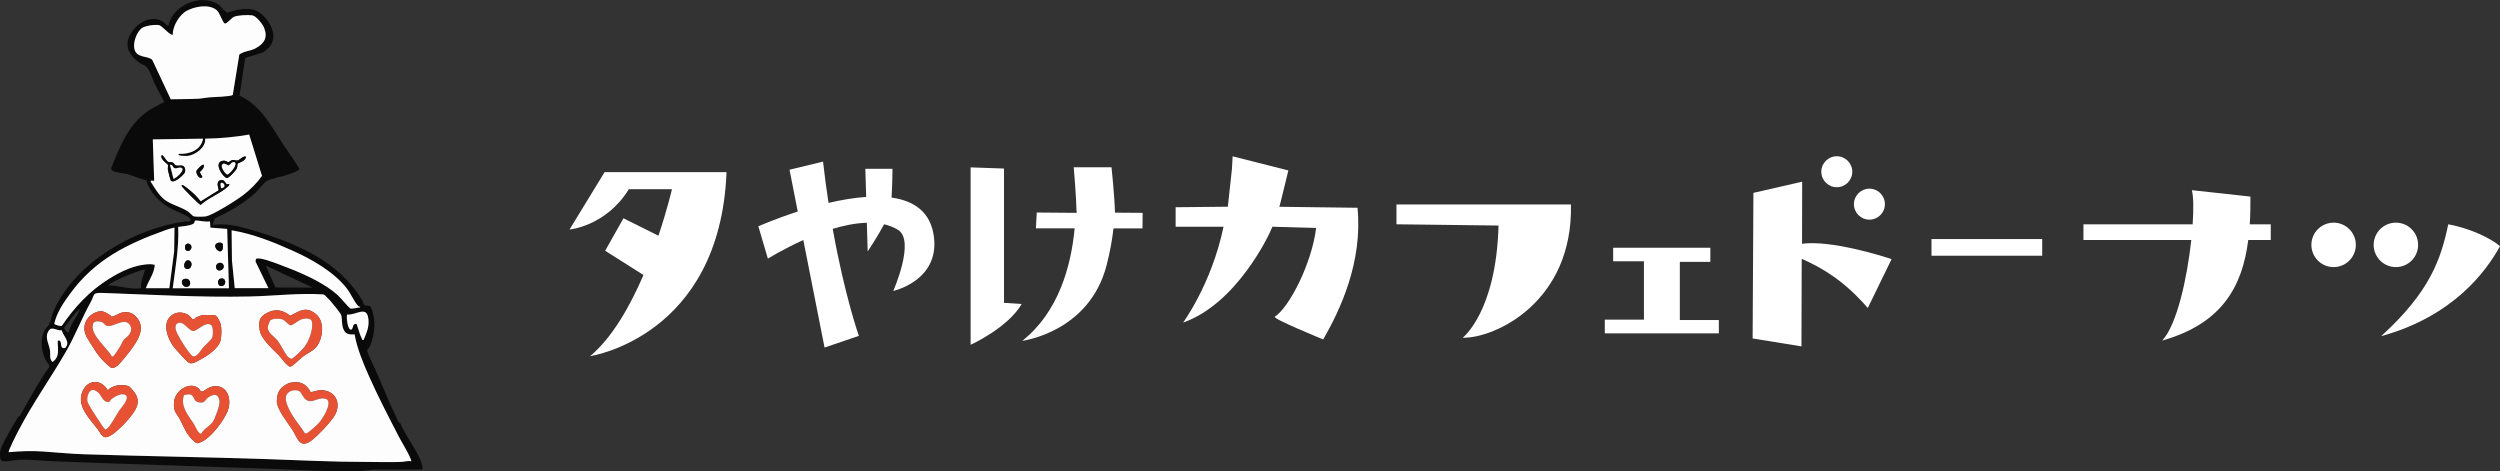
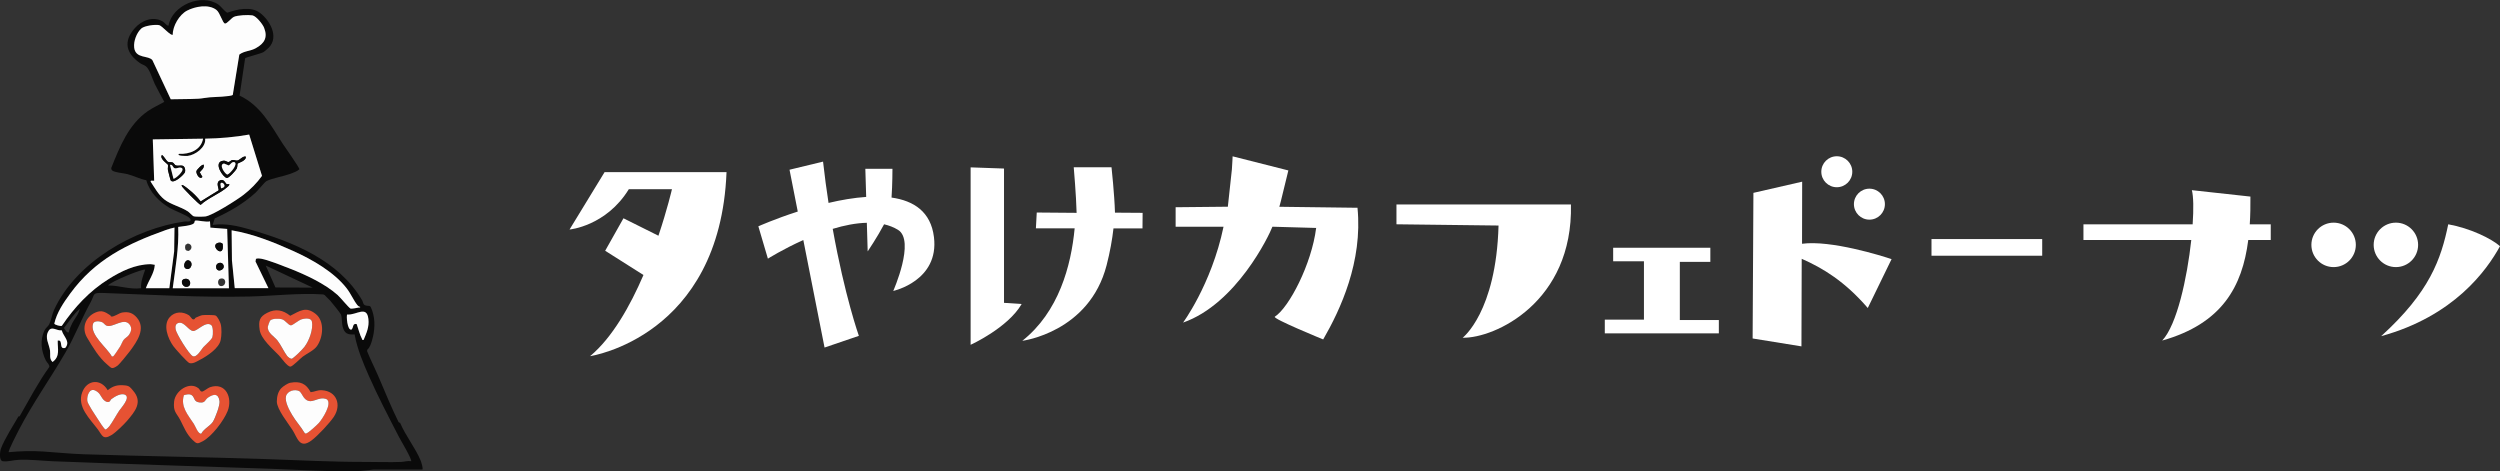
<svg xmlns="http://www.w3.org/2000/svg" id="_レイヤー_1" data-name="レイヤー 1" viewBox="0 0 382.54 72.1">
  <rect x="0" y="0" width="382.54" height="72.1" fill="#333333" stroke="none" />
  <defs>
    <style>
      .cls-1 {
        fill: #fff;
      }

      .cls-2 {
        fill: #e65233;
      }

      .cls-3 {
        fill: #0a0a0a;
      }

      .cls-4 {
        fill: #fdfdfd;
      }
    </style>
  </defs>
  <g>
    <path class="cls-3" d="M2.82,63.72s.15.03.21-.07c1.46-2.53,2.8-5.12,4.51-7.49.09-.36-.36-.67-.53-1.01-.7-1.41-.92-3.11-.21-4.57.21-.45.57-.63.73-.95.29-.58.43-1.52.74-2.21,3.36-7.3,12.27-12.45,20-13.53.21-.03.82.1.89-.16.04-.17-.05-.26-.15-.37-.3-.37-2.45-1.18-3.08-1.56-1.58-.94-3.05-2.4-3.54-4.22-1.01-.19-1.92-.69-2.91-.94-.58-.15-1.94-.24-2.3-.55-.12-.11-.16-.21-.16-.37,1.29-3.23,2.65-6.69,5.62-8.73.79-.54,1.67-.93,2.5-1.4-.49-.92-1-1.82-1.46-2.75-.37-.76-.77-2.27-1.39-2.72-.26-.19-.61-.28-.89-.48-2.11-1.49-2.57-3.29-.78-5.32,1.04-1.19,2.82-1.9,4.29-1.03.34.2.51.59.87.65.56-3.12,4.98-5.01,7.63-3.25.36.24,1.11,1.22,1.39,1.25,1.52-.53,3.63-1.02,5.01.05,1.5,1.15,2.91,3.65,1.33,5.29-.06.06-.73.65-.78.67-.42.27-2.69.79-2.85.97l-.85,5.71c3.21,1.5,4.77,4.52,6.58,7.33.32.5,2.62,3.72,2.57,3.95-.39.34-.94.52-1.41.7-.94.35-2.91.7-3.63,1.11-.3.17-1.28,1.41-1.69,1.79-1.8,1.64-4,2.91-6.22,3.91l-.32,1c1.97-.29,3.9.17,5.77.71,6.54,1.9,13.51,4.68,17.11,10.83.15.25.13.67.49.77.73.21.68-.2,1.03.77.53,1.46.41,3.14-.02,4.61-.15.49-.32,1.06-.72,1.4l-.03.23c.56,1.38,1.24,2.71,1.83,4.09.96,2.26,1.88,4.51,2.97,6.72.09.17.24.12.24.13.87,2.05,2.37,3.88,3.15,5.78.1.25.4,1.19.28,1.39h-7.49c-.62.06-1.34.18-1.95.21-4.33.18-9.19-.17-13.54-.32-11.2-.38-22.38-.73-33.58-1.16-1.74-.07-3.47-.3-5.22-.22-.77.03-1.66.32-2.42.22-.64-.08-.45-1.53-.28-1.98.47-1.29,1.92-3.61,2.66-4.88ZM26.13,15.19c1.4-.04,2.85-.01,4.25-.09.53-.03,1.16-.17,1.69-.21.58-.04,3.26-.09,3.53-.37l1-6.17c.74-.57,1.71-.52,2.51-.97,1.34-.75,1.87-1.64,1.28-3.14-.22-.55-1.21-1.8-1.8-1.89-.63-.1-2.23-.03-2.82.23-.39.17-1.1,1.09-1.37,1.02-.37-.1-.74-1.65-1.3-2.08-1.19-.93-3.26-.54-4.5.11-1.17.61-2.2,2.35-2.18,3.67-.27.28-1.63-1.35-2.08-1.45-.58-.13-2.26.09-2.72.5-.72.64-1.21,1.95-1.11,2.9.19,1.79,2.17,1.19,2.79,1.95l2.81,5.99ZM38.13,20.59c-2.22.4-4.48.59-6.74.63.17,1.32-1.52,2.51-2.69,2.64-.13.01-1.73.04-1.32-.32,1.62.08,3.38-.57,3.69-2.32l-7.69.11.21,6.32c-.06.06-.64-.13-.53.16.61.94,1.17,1.97,2.06,2.69,1.03.83,2.5,1.11,3.63,1.85.23.15.66.64.85.73.24.11,1.5.08,1.83.04,1.05-.13,4.88-2.57,5.85-3.32,1.03-.8,2.05-1.83,2.81-2.89l-1.96-6.32ZM32.13,33.87c-.51.18-1.91-.21-2.26-.11-.1.03-.07.26-.16.38-.31.39-1.9.5-2.43.58.12,3.16-.45,6.27-.84,9.38h8.6s-.27-9.07-.27-9.07l-2.57-.2-.06-.96ZM22.32,44.1h3.58l.74-5.64.05-3.64c-.45.1-.88.22-1.31.37-5.95,2.13-10.83,4.52-14.64,9.72-1.01,1.38-2.06,2.92-2.44,4.61.06.19.97.43,1.15.34,1.94-2.86,4.24-5.34,7.18-7.17,1.92-1.19,4.06-2.23,6.38-2.27.25,0,.43.08.67.1-.08,1.32-.94,2.38-1.37,3.58ZM35.92,44.1h5.17l-1.98-4.09.08-.4c.25-.09.52-.06.77-.02,1.05.17,3.31,1.08,4.4,1.51,2.41.94,5.4,2.33,7.33,4.06.41.37,1.7,1.94,1.96,2.06.15.07,1.07-.11,1.31-.16.1-.02.19.06.16-.1-.17-.02-.32-.13-.42-.26-.56-.71-1.02-1.78-1.64-2.58-1.94-2.49-5.35-4.44-8.2-5.72s-6.17-2.61-9.4-3.15l.05,4.59.43,4.27ZM47.83,44l-7.17-3.37,1.49,3.36,5.68.02ZM22.22,41.26c-.23-.21-5.22,1.78-5.69,2.42,1.72-.01,3.3.65,5.06.42-.08-.99.32-1.93.63-2.85ZM54.26,51.17c-1.11.08-1.59-.18-1.85-1.26-.12-.51-.07-1.35-.23-1.77-.09-.23-1.41-1.86-1.66-2.14-.27-.29-.58-.55-.84-.85l-.22-.1c-3.77-.24-7.5.23-11.27.32-7.49.17-14.89-.27-22.35-.54-1.8-.06-1.28.17-1.97,1.41-1.39,2.52-2.45,5.29-3.87,7.73-2.33,4.01-4.96,7.67-7.13,11.84-.19.37-1.68,3.24-1.53,3.38,1.76-.17,3.56-.22,5.32-.1,2.14.14,4.03.35,6.23.42,9.31.3,18.62.43,27.94.74,5.07.17,10.1.44,15.18.43,1.71,0,3.71.07,5.38,0,.49-.02,1-.2,1.52-.11.2-.19-1.63-3.28-1.85-3.69-1.56-3.02-3.23-6.22-4.6-9.32-.9-2.03-1.81-4.21-2.2-6.39ZM10.52,50.85c.1-.46.32-.99.54-1.41.37-.71,1.01-1.4,1.14-2.18-.96.82-1.62,1.94-2.41,2.92.09.2.51.85.72.67ZM55.63,52.01c.44-1.09.87-1.98.73-3.2-.25-2.14-1.87-.55-3.24-.68-.16.09,0,2.51.66,2.3.35-.34.11-.98.79-.84.24.65.51,1.7.82,2.29.07.12,0,.18.23.13ZM9.45,50.55c-.78.11-1.54-.73-2.03.1-.62,1.04.11,1.97.24,3.01.08.61-.15,1.24.38,1.73,1.2-.86.76-2.03.79-3.27.9-.22.1,1.42,1.16,1.11.83-.98-.31-1.73-.54-2.68Z" />
-     <path class="cls-4" d="M54.26,51.17c.39,2.18,1.3,4.37,2.2,6.39,1.37,3.09,3.04,6.3,4.6,9.32.21.41,2.05,3.49,1.85,3.69-.52-.09-1.04.09-1.52.11-1.66.07-3.67,0-5.38,0-5.08,0-10.11-.26-15.18-.43-9.31-.31-18.63-.44-27.94-.74-2.19-.07-4.08-.27-6.23-.42-1.76-.12-3.56-.07-5.32.1-.15-.14,1.33-3.01,1.53-3.38,2.18-4.18,4.8-7.83,7.13-11.84,1.42-2.44,2.48-5.21,3.87-7.73.69-1.24.17-1.48,1.97-1.41,7.46.26,14.86.7,22.35.54,3.78-.08,7.5-.56,11.27-.32l.22.1c.26.3.57.55.84.85s1.57,1.91,1.66,2.14c.17.42.11,1.26.23,1.77.25,1.09.74,1.34,1.85,1.26ZM48.32,48.05c-1.51-1.22-2.39-.5-3.91.27-1.11-.88-2.22-1.12-3.51-.46-1.2.61-1.35,1.3-1.17,2.61.19,1.39,2.01,2.94,2.95,3.91.4.41,1.26,1.69,1.75,1.72.29.01,1.5-1.24,1.87-1.51.64-.49,1.73-.95,2.21-1.64.94-1.35,1.19-3.79-.19-4.9ZM16.9,48.26c-.81-.53-1.33-.86-2.3-.44-1.56.67-2.17,2.36-1.27,3.85s1.8,3.05,3.11,4.14c.62.51.63.76,1.52.16.29-.19,1.63-1.85,1.92-2.24,1.09-1.47,2.49-3.46,1.06-5.13-.63-.74-1.26-.94-2.23-.78-.54.09-1.26.69-1.69.61-.08-.02-.08-.14-.12-.17ZM28.93,48.26c-.96-.62-2.17-.62-2.97.27-1.08,1.21-.28,3.27.54,4.42.29.41,2.16,2.5,2.46,2.6.54.18,1.21-.28,1.69-.53,1.07-.57,2.86-1.75,3.11-3,.13-.68.17-1.76,0-2.43-.08-.32-.49-1.19-.79-1.31-.23-.1-1.75-.1-2.05-.05-.17.03-.78.29-.98.38-.16.07-.11.39-.53.21-.03-.01-.39-.49-.49-.56ZM20.36,59.77c-.41-.47-.54-.74-1.25-.81-1.09-.11-1.79.05-2.64.74-1.05-1.81-3.17-1.63-3.9.32-.83,2.21,1.2,4.08,2.41,5.7.64.85.74,1.66,2.09.83.62-.38,1.86-1.57,2.35-2.15,1.22-1.43,2.48-2.88.93-4.64ZM47.54,60.01c-.71-1.34-1.64-1.73-3.12-1.45-.39.07-1.1.54-1.38.83-.52.54-.69,1.32-.68,2.05.01,1.19,1.74,3.32,2.41,4.37.76,1.18,1.06,2.93,2.88,1.59.96-.7,2.81-2.68,3.45-3.66,1.19-1.8.42-3.9-1.84-4.04-.73-.04-1.07.24-1.72.3ZM30.4,59.43c-1.38-1.15-3.59.34-3.76,2.01-.16,1.57.35,1.68.96,2.85.56,1.07.92,2.1,1.82,2.97.7.68.76.69,1.6.25,1.4-.74,3.23-3.16,3.81-4.62.8-2.01-.28-4.46-2.7-3.65-.33.11-.99.68-1.22.67-.29,0-.36-.36-.51-.49Z" />
    <path class="cls-4" d="M26.13,15.19l-2.81-5.99c-.61-.77-2.6-.17-2.79-1.95-.1-.96.39-2.26,1.11-2.9.46-.41,2.14-.64,2.72-.5.45.1,1.81,1.74,2.08,1.45-.02-1.32,1.01-3.06,2.18-3.67,1.24-.65,3.31-1.04,4.5-.11.56.44.93,1.99,1.3,2.08.28.07.99-.84,1.37-1.02.58-.26,2.18-.33,2.82-.23.59.09,1.58,1.34,1.8,1.89.59,1.5.06,2.4-1.28,3.14-.8.45-1.77.4-2.51.97l-1,6.17c-.27.27-2.95.32-3.53.37-.53.04-1.16.18-1.69.21-1.4.08-2.85.05-4.25.09Z" />
    <path class="cls-4" d="M38.13,20.59l1.96,6.32c-.75,1.06-1.77,2.09-2.81,2.89-.97.76-4.8,3.19-5.85,3.32-.33.04-1.59.07-1.83-.04-.19-.09-.62-.58-.85-.73-1.13-.74-2.6-1.03-3.63-1.85-.89-.72-1.44-1.75-2.06-2.69-.12-.29.47-.1.53-.16l-.21-6.32,7.69-.11c-.31,1.75-2.07,2.4-3.69,2.32-.42.36,1.19.33,1.32.32,1.17-.13,2.85-1.32,2.69-2.64,2.26-.04,4.52-.23,6.74-.63ZM26.14,27.63c.45.54,1.97-.88,2.13-1.24.15-.32.01-.93-.33-1.03-.3-.09-.7.05-1.01-.04-.21-.06-.33-.38-.5-.45-.24-.1-.5,0-.74-.11-.22-.09-.8-1.18-.95-1-.32.56.93,1.36.95,1.44.05.22-.04.55,0,.81.04.2.38,1.55.44,1.62ZM37.61,23.96c-.5-.11-.91.56-1.34.61-.22.03-.44-.12-.71-.09-.24.04-.39.31-.64.31-.21,0-.38-.24-.73-.2-1.69.16-.07,2.58.52,2.64.31.03,1.36-1.13,1.51-1.44.14-.29.09-.69.13-.76s1.39-.44,1.25-1.07ZM31.18,25.23c-.18-.19-1.06.74-1.12.94-.1.37.48,1.42.91.9l-.41-.72c.29-.35.7-.59.62-1.12ZM34.68,28.16c-.18-.1-.44-.95-1.11-.51-.58.37,0,1.3-.12,1.48l-2.74,1.69c-.54-.71-1.2-1.35-1.9-1.9-.13-.1-1.08-.92-1-.48.04.21,2.69,2.9,2.9,2.9,1.2-1.11,2.91-1.68,4.11-2.75.13-.11.3-.22.27-.42-.13,0-.29.04-.4-.02Z" />
    <path class="cls-4" d="M22.32,44.1c.43-1.21,1.29-2.27,1.37-3.58-.23-.02-.42-.1-.67-.1-2.33.03-4.46,1.07-6.38,2.27-2.94,1.83-5.24,4.31-7.18,7.17-.18.09-1.09-.15-1.15-.34.37-1.68,1.42-3.22,2.44-4.61,3.81-5.2,8.68-7.59,14.64-9.72.43-.15.87-.27,1.31-.37l-.05,3.64-.74,5.64h-3.58Z" />
    <path class="cls-4" d="M35.92,44.1l-.43-4.27-.05-4.59c3.23.53,6.42,1.81,9.4,3.15s6.26,3.23,8.2,5.72c.62.79,1.08,1.87,1.64,2.58.11.13.25.24.42.26.03.17-.05.08-.16.1-.24.05-1.16.23-1.31.16-.26-.11-1.54-1.69-1.96-2.06-1.92-1.73-4.92-3.12-7.33-4.06-1.08-.42-3.34-1.33-4.4-1.51-.25-.04-.52-.07-.77.02l-.08.4,1.98,4.09h-5.17Z" />
    <path class="cls-4" d="M32.13,33.87l.06.96,2.57.2.27,9.08h-8.6c.4-3.12.97-6.23.84-9.39.53-.08,2.13-.19,2.43-.58.09-.12.06-.35.16-.38.35-.1,1.74.29,2.26.11ZM33.36,37.16c-1.36.4,1,2.59.72.19-.12-.24-.48-.26-.72-.19ZM28.73,37.26l-.34.2c-.1.24-.12.68.1.85l.32.1c.68-.2.65-1.07-.07-1.15ZM29.15,40.02c-.71-.72-1.34.77-.71,1.08.68.34,1.12-.67.71-1.08ZM33.58,40.22c-.9.18-.53,1.61.39,1.03.53-.34.21-1.14-.39-1.03ZM28.4,42.66c-.97.05-.56,1.3.18,1.23.79-.07.65-1.28-.18-1.23ZM33.68,42.65c-.47.14-.43,1.23.27,1.12.76-.12.69-1.41-.27-1.12Z" />
    <path class="cls-4" d="M9.45,50.55c.24.95,1.38,1.7.54,2.68-1.06.31-.26-1.33-1.16-1.11-.03,1.24.41,2.41-.79,3.27-.53-.49-.3-1.12-.38-1.73-.14-1.04-.86-1.97-.24-3.01.49-.83,1.25,0,2.03-.1Z" />
    <path class="cls-4" d="M55.63,52.01c-.24.04-.17-.01-.23-.13-.32-.58-.59-1.63-.82-2.29-.68-.15-.44.5-.79.84-.66.21-.82-2.21-.66-2.3,1.38.13,3-1.46,3.24.68.14,1.23-.28,2.11-.73,3.2Z" />
    <path class="cls-2" d="M16.9,48.26s.04.15.12.17c.43.09,1.16-.52,1.69-.61.96-.15,1.59.04,2.23.78,1.43,1.67.03,3.66-1.06,5.13-.29.39-1.63,2.05-1.92,2.24-.89.6-.9.35-1.52-.16-1.31-1.09-2.24-2.69-3.11-4.14s-.29-3.17,1.27-3.85c.97-.42,1.49-.09,2.3.44ZM19.65,51.34c.4-.52.61-1.14.15-1.71-.87-1.08-2.53.54-3.48.21-.24-.08-.45-.41-.65-.51-.38-.2-1.29-.29-1.45.22-.5,1.68,2.16,3.65,2.88,4.99.14.01.17.02.27-.07.19-.18.75-1.07.94-1.35.21-.32.36-.8.59-1.1.21-.28.56-.44.74-.68Z" />
    <path class="cls-2" d="M30.4,59.43c.15.13.22.48.51.49.24,0,.89-.56,1.22-.67,2.42-.82,3.5,1.64,2.7,3.65-.58,1.46-2.41,3.88-3.81,4.62-.84.44-.9.43-1.6-.25-.9-.88-1.27-1.9-1.82-2.97-.61-1.16-1.12-1.28-.96-2.85.17-1.67,2.39-3.17,3.76-2.01ZM29.36,60.48c-.32-.25-.86-.12-1.21-.01-.54,1.76.65,3.07,1.52,4.39.24.36.65,1.58,1.14,1.5.33-.7,1.41-1.23,1.78-1.83s1.09-2.53,1.01-3.16c-.16-1.2-.9-1.1-1.75-.54-.52.35-.38.86-1.31.75s-.69-.73-1.17-1.1Z" />
    <path class="cls-2" d="M47.54,60.01c.65-.06.99-.34,1.72-.3,2.26.13,3.02,2.24,1.84,4.04-.65.98-2.5,2.96-3.45,3.66-1.82,1.34-2.13-.41-2.88-1.59-.67-1.05-2.4-3.18-2.41-4.37,0-.73.17-1.52.68-2.05.28-.29.99-.76,1.38-.83,1.48-.28,2.42.11,3.12,1.45ZM45.8,59.86c-.68-.36-1.84,0-2.05.77-.21.82.54,2.16.96,2.89.55.94,1.31,1.74,1.86,2.68.06.09.13.15.24.14.31-.03,1.69-1.32,1.97-1.62.54-.61,2.05-2.92,1.24-3.61-1.37-.65-2.39,1.08-3.5-.24-.19-.23-.49-.89-.73-1.01Z" />
    <path class="cls-2" d="M48.32,48.05c1.38,1.11,1.13,3.55.19,4.9-.48.69-1.57,1.15-2.21,1.64-.36.28-1.58,1.53-1.87,1.51-.49-.02-1.35-1.3-1.75-1.72-.93-.97-2.76-2.52-2.95-3.91s-.03-2,1.17-2.61c1.29-.66,2.4-.42,3.51.46,1.52-.77,2.4-1.48,3.91-.27ZM46.63,53.02c.69-.93,1.32-2.64,1.1-3.8-.12-.61-1.07-.49-1.52-.37-.55.15-1.4.93-1.69.94-.39,0-.84-.77-1.38-.93-.43-.13-1.58-.14-1.84.25-.07.11-.29.72-.31.86-.13.95.97,1.5,1.46,2.13.56.71,1,1.76,1.48,2.37.14.18.58.55.8.4.46-.32,1.56-1.39,1.9-1.84Z" />
    <path class="cls-2" d="M20.36,59.77c1.54,1.76.29,3.21-.93,4.64-.5.58-1.73,1.77-2.35,2.15-1.36.83-1.45.02-2.09-.83-1.21-1.62-3.25-3.49-2.41-5.7.73-1.95,2.85-2.13,3.9-.32.85-.69,1.54-.85,2.64-.74.71.07.84.33,1.25.81ZM15.73,61.04c-.39-.51-.43-.9-1.11-1.26-.93-.5-1.34.8-1.26,1.57.05.46,1.21,2.17,1.54,2.68.18.27,1.06,1.7,1.26,1.7.16-.06.48-.38.58-.51.51-.69.99-1.63,1.5-2.38.27-.4,1.7-1.93.96-2.4-.62-.39-1.67.26-2.17.64-.15.11-.16.35-.36.41-.35.11-.74-.19-.94-.45Z" />
    <path class="cls-2" d="M28.93,48.26c.1.06.45.54.49.56.41.18.37-.14.53-.21.2-.09.81-.36.98-.38.3-.05,1.81-.05,2.05.05.3.13.71.99.79,1.31.17.67.14,1.75,0,2.43-.25,1.26-2.04,2.44-3.11,3-.48.25-1.15.71-1.69.53-.3-.1-2.17-2.19-2.46-2.6-.82-1.15-1.62-3.21-.54-4.42.8-.9,2.01-.89,2.97-.27ZM32.31,49.73c-.87-.64-2.14.96-2.75.92-.7-.05-1.33-1.42-2.2-1.25-.51.1-.56.53-.49.98.1.67,2.06,3.87,2.63,4.12.61.27,1.34-1.08,1.62-1.39.33-.36,1.24-1.12,1.38-1.52.12-.37.14-1.62-.19-1.86Z" />
    <path class="cls-3" d="M34.68,28.16c.11.06.27.01.4.02.03.2-.14.3-.27.42-1.2,1.06-2.91,1.64-4.11,2.75-.21,0-2.86-2.69-2.9-2.9-.08-.44.87.38,1,.48.7.55,1.36,1.19,1.9,1.9l2.74-1.69c.12-.19-.46-1.11.12-1.48.67-.43.93.41,1.11.51ZM33.82,28.81c1.16-.17.1-1.28-.09-.67l.09.67Z" />
    <path class="cls-3" d="M37.61,23.96c.13.63-1.2,1-1.25,1.07s0,.47-.13.76c-.15.31-1.2,1.47-1.51,1.44-.59-.06-2.21-2.48-.52-2.64.35-.03.51.2.73.2.25,0,.4-.28.64-.31.26-.04.48.11.71.09.43-.05.84-.72,1.34-.61ZM35.91,24.82c-.44-.13-.59.3-.9.5l-.73-.3c-.89.14.19,1.69.53,1.69.4-.15,1.61-1.54,1.1-1.89Z" />
    <path class="cls-3" d="M26.14,27.63c-.05-.06-.4-1.42-.44-1.62-.05-.26.05-.59,0-.81-.02-.09-1.27-.88-.95-1.44.15-.18.73.91.95,1,.24.1.5,0,.74.11.17.07.28.39.5.45.31.09.71-.05,1.01.04.35.1.48.72.33,1.03-.17.36-1.68,1.78-2.13,1.24ZM26.54,27.34c.2.15,2.12-1.52,1.1-1.69-.31-.05-.63.18-.92.09s-.28-.63-.71-.51l.53,2.11Z" />
    <path class="cls-3" d="M31.18,25.23c.08.53-.33.77-.62,1.12l.41.72c-.42.53-1.01-.53-.91-.9.06-.21.93-1.14,1.12-.94Z" />
    <path class="cls-3" d="M33.36,37.16c.23-.07.6-.05.72.19.29,2.4-2.08.22-.72-.19Z" />
    <path class="cls-3" d="M28.4,42.66c.83-.04.97,1.16.18,1.23-.74.07-1.16-1.18-.18-1.23Z" />
    <path class="cls-3" d="M29.15,40.02c.41.41-.03,1.42-.71,1.08-.63-.31,0-1.8.71-1.08Z" />
    <path class="cls-3" d="M33.58,40.22c.59-.12.92.69.39,1.03-.91.59-1.29-.85-.39-1.03Z" />
-     <path class="cls-3" d="M33.68,42.65c.96-.29,1.03,1.01.27,1.12-.7.11-.74-.98-.27-1.12Z" />
-     <path class="cls-3" d="M28.73,37.26c.72.08.75.95.07,1.15l-.32-.1c-.21-.17-.19-.61-.1-.85l.34-.2Z" />
    <path class="cls-4" d="M19.65,51.34c-.18.24-.53.4-.74.68-.22.3-.37.78-.59,1.1-.19.28-.75,1.17-.94,1.35-.1.1-.13.08-.27.07-.72-1.34-3.39-3.31-2.88-4.99.15-.52,1.07-.42,1.45-.22.2.1.4.43.65.51.95.33,2.61-1.29,3.48-.21.46.57.25,1.19-.15,1.71Z" />
    <path class="cls-4" d="M29.36,60.48c.48.38.25.99,1.17,1.1s.79-.39,1.31-.75c.84-.56,1.58-.67,1.75.54.09.63-.65,2.57-1.01,3.16s-1.45,1.13-1.78,1.83c-.49.08-.9-1.14-1.14-1.5-.87-1.33-2.07-2.63-1.52-4.39.36-.11.89-.24,1.21.01Z" />
    <path class="cls-4" d="M45.8,59.86c.23.12.54.78.73,1.01,1.11,1.32,2.13-.41,3.5.24.81.69-.7,3-1.24,3.61-.27.3-1.66,1.59-1.97,1.62-.12.01-.18-.05-.24-.14-.55-.94-1.31-1.74-1.86-2.68-.43-.72-1.17-2.07-.96-2.89s1.36-1.14,2.05-.77Z" />
    <path class="cls-4" d="M46.63,53.02c-.34.45-1.44,1.53-1.9,1.84-.22.15-.66-.22-.8-.4-.47-.61-.92-1.66-1.48-2.37-.5-.63-1.6-1.19-1.46-2.13.02-.13.24-.75.31-.86.25-.39,1.41-.38,1.84-.25.54.16.99.93,1.38.93.29,0,1.14-.79,1.69-.94.45-.12,1.4-.24,1.52.37.22,1.16-.41,2.88-1.1,3.8Z" />
    <path class="cls-4" d="M15.73,61.04c.2.26.59.56.94.45.2-.06.22-.3.36-.41.5-.38,1.55-1.03,2.17-.64.74.47-.69,2-.96,2.4-.5.75-.99,1.69-1.5,2.38-.1.13-.42.45-.58.51-.2,0-1.08-1.43-1.26-1.7-.33-.51-1.49-2.22-1.54-2.68-.09-.77.32-2.07,1.26-1.57.68.36.72.75,1.11,1.26Z" />
    <path class="cls-4" d="M32.31,49.73c.33.24.31,1.49.19,1.86-.13.4-1.05,1.16-1.38,1.52-.28.31-1.01,1.66-1.62,1.39-.57-.26-2.53-3.46-2.63-4.12-.07-.45-.01-.87.49-.98.86-.18,1.5,1.2,2.2,1.25.61.04,1.89-1.55,2.75-.92Z" />
    <path class="cls-4" d="M33.82,28.81l-.09-.67c.19-.61,1.25.5.09.67Z" />
    <path class="cls-4" d="M35.91,24.82c.52.35-.7,1.74-1.1,1.89-.34,0-1.42-1.55-.53-1.69l.73.3c.31-.2.46-.63.9-.5Z" />
    <path class="cls-4" d="M26.54,27.34l-.53-2.11c.43-.12.42.42.71.51s.62-.15.92-.09c1.01.17-.91,1.84-1.1,1.69Z" />
  </g>
  <g>
    <path class="cls-1" d="M90.29,54.5c3.41-2.84,6.14-7.7,8.17-12.42l-5.86-3.71,2.8-4.97,5.35,2.67c1.37-4.08,2.07-7.12,2.07-7.12h-6.6c-3.47,5.66-9.07,6.17-9.07,6.17l5.36-8.78h18.66c-.99,25.22-20.88,28.16-20.88,28.16Z" />
    <path class="cls-1" d="M136.68,44.52s3.42-7.7.73-9.35c-.65-.4-1.37-.67-2.13-.85-1.02,1.94-2.51,4.15-2.51,4.15l-.13-4.38c-1.69.04-3.48.4-5.22.93,1.83,10.26,4,16.37,4,16.37l-5.25,1.79-3.25-16.45c-3.14,1.41-5.42,2.85-5.42,2.85l-1.46-4.95s2.52-1.13,6.03-2.26l-1.26-6.4,5.13-1.24c.25,2.22.53,4.33.84,6.32,1.9-.45,3.87-.79,5.76-.92l-.13-4.3h4.15s0,2.4-.14,4.4c3.41.48,6.02,2.18,6.49,6.05.82,6.7-6.23,8.24-6.23,8.24Z" />
    <path class="cls-1" d="M148.52,52.76v-27.15l5.11.18v20.55l2.7.18c-2.13,3.67-7.81,6.24-7.81,6.24Z" />
    <path class="cls-1" d="M174.81,34.95h-4.43c-.19,1.69-.52,3.57-1.05,5.63-2.65,10.28-12.9,11.57-12.9,11.57,5.58-4.42,7.47-11.48,8.01-17.21h-5.93l.13-2.42,6.1.05c-.06-2.58-.44-6.98-.44-6.98h5.78s.45,4.15.53,6.95l4.23.03-.02,2.37Z" />
    <path class="cls-1" d="M207.72,31.79s-.1,0-.16,0l-11.8-.15s.15-.55.23-.85,1.15-4.71,1.15-4.71l-8.53-2.16s-.05,1.24-.11,1.99c-.07.76-.62,5.72-.62,5.72l-7.99.08v2.98h7.33c-1.86,8.96-6.41,14.97-6.19,14.67,8.17-2.86,13.18-13.35,13.67-14.67l6.73.19s-.04.02-.04.02c-.69,5.5-4.13,12.14-6.32,13.56-.44.28,7.4,3.48,7.4,3.48,2.64-4.57,6.06-11.89,5.25-20.14Z" />
    <path class="cls-1" d="M213.68,31.29h26.7c.33,14.95-11.65,20.49-16.57,20.39,0,0,5.13-3.91,5.49-17.17l-15.62-.19v-3.03Z" />
    <polygon class="cls-1" points="246.84 37.91 261.71 37.91 261.71 40.07 257.04 40.07 257.04 48.97 263.01 48.97 263.01 51.01 245.56 51.01 245.56 48.91 251.55 48.91 251.55 39.98 246.84 39.98 246.84 37.91" />
    <path class="cls-1" d="M268.18,51.79l.12-22.28,7.46-1.71-.02,9.5c4.41-.59,12.19,1.84,13.7,2.35l-3.64,7.48c-3.52-4.08-6.85-6.09-10.11-7.53l-.04,13.4-7.48-1.21Z" />
    <circle class="cls-1" cx="281.06" cy="26.28" r="2.37" />
    <circle class="cls-1" cx="286.05" cy="31.24" r="2.37" />
    <rect class="cls-1" x="295.55" y="36.58" width="16.94" height="2.55" />
    <path class="cls-1" d="M347.46,34.33h-3.21c.09-1.37.11-2.79.1-4.25l-8.96-.98c.25.95.28,2.87.12,5.23h-16.71v2.39h16.5c-.63,5.83-2.2,13.01-4.45,15.39,9.13-2.58,12.26-8.23,13.17-15.39h3.44v-2.39Z" />
    <circle class="cls-1" cx="357.08" cy="37.47" r="3.4" />
    <circle class="cls-1" cx="366.61" cy="37.47" r="3.4" />
    <path class="cls-1" d="M374.62,34.32c3.37.61,6.59,2.18,7.92,3.35-2.03,3.7-7.03,10.7-18.19,13.77,7.45-6.76,9.17-11.81,10.27-17.12Z" />
  </g>
</svg>